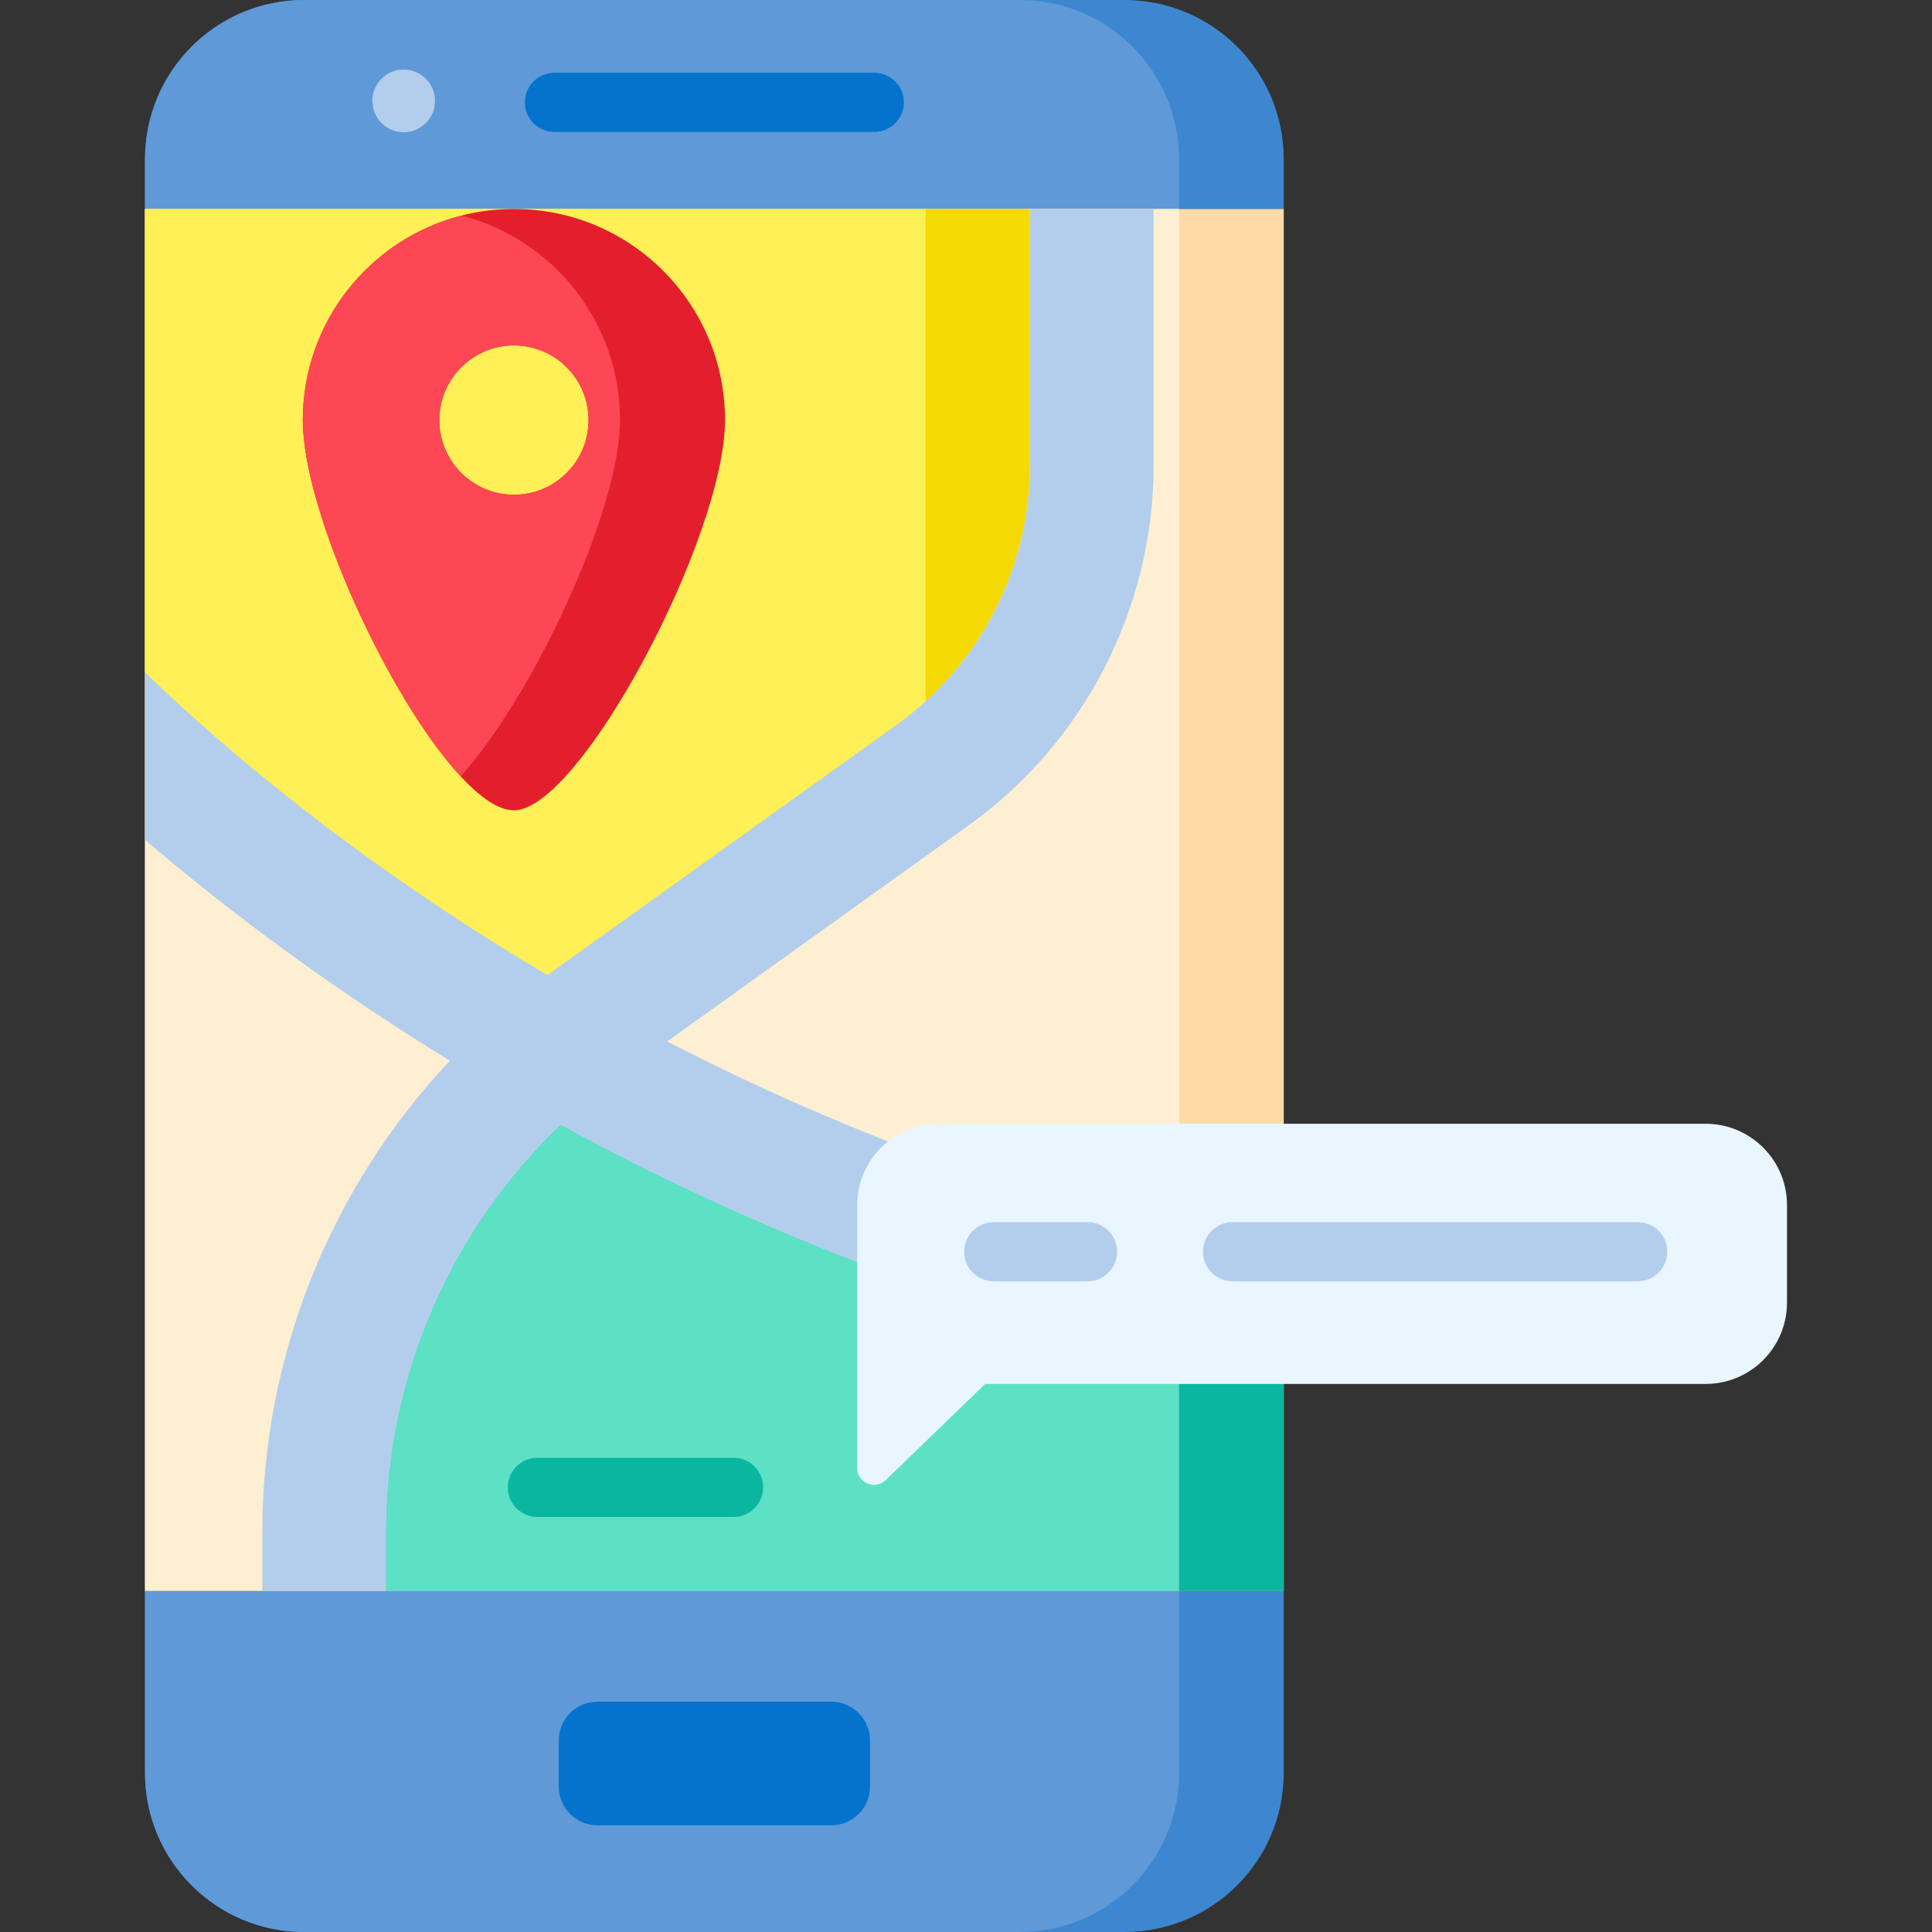
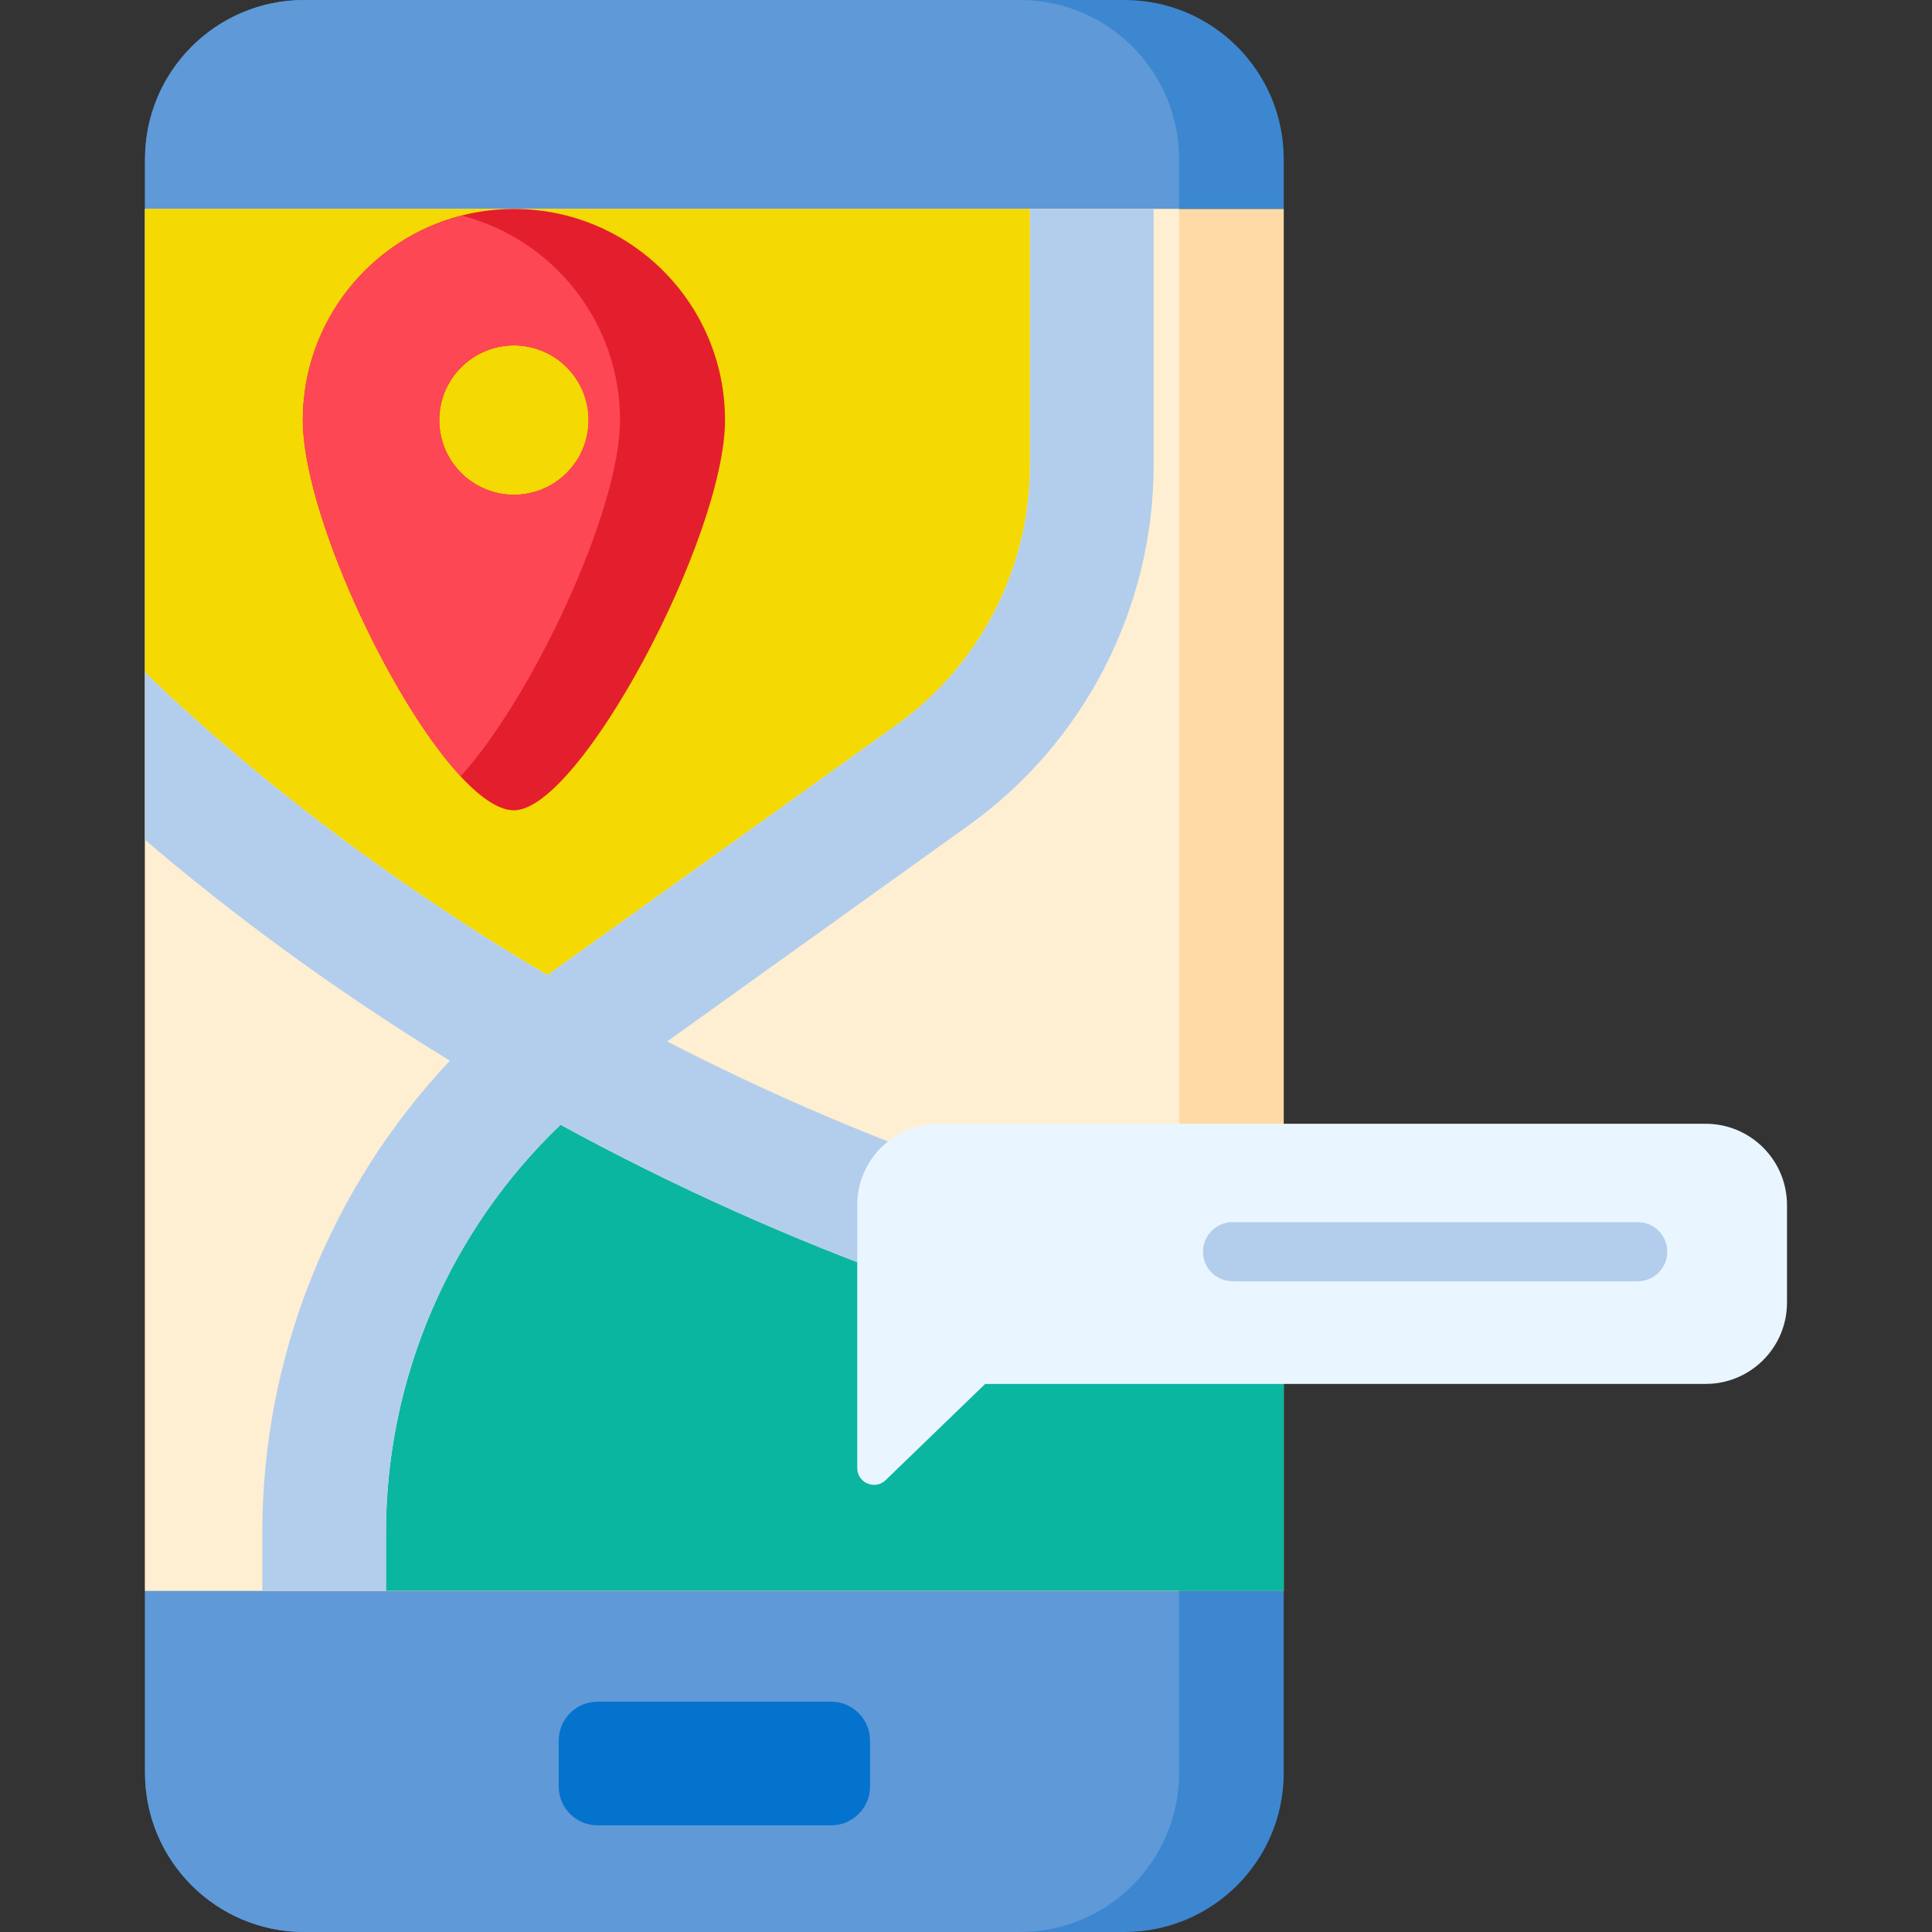
<svg xmlns="http://www.w3.org/2000/svg" id="Capa_1" enable-background="new 0 0 490 490" height="512" viewBox="0 0 490 490" width="512">
  <rect x="0" y="0" width="490" height="490" fill="#333333" stroke="none" />
  <g>
    <g fill="#3c87d0">
      <path d="m325.585 40.368c0-22.293-18.075-40.368-40.368-40.368h-208.071c-22.293 0-40.368 18.075-40.368 40.368v12.631h288.807z" />
      <path d="m36.778 403.461v46.169c0 22.293 18.075 40.368 40.368 40.368h208.071c22.293 0 40.368-18.075 40.368-40.368v-46.169z" />
    </g>
    <g fill="#5f99d7">
      <path d="m299.049 40.367c0-22.295-18.082-40.367-40.367-40.367h-181.537c-22.296 0-40.367 18.072-40.367 40.367v12.632h262.271z" />
      <path d="m36.778 403.461v46.172c0 22.296 18.072 40.367 40.367 40.367h181.537c22.286 0 40.367-18.072 40.367-40.367v-46.172z" />
    </g>
    <path d="m36.778 52.999h288.811v350.462h-288.811z" fill="#fedba6" />
    <path d="m36.778 52.999h262.261v350.462h-262.261z" fill="#ffefd2" />
    <path d="m261.224 52.999v64.993c0 22.863-9.735 44.612-26.429 59.867-2.33 2.127-4.802 4.123-7.395 5.987l-88.099 63.129c-.152.111-.304.223-.456.334-4.173-2.462-8.327-4.984-12.45-7.557-45.483-28.394-76.116-56.079-89.619-69.237v-117.516z" fill="#f4d902" />
-     <path d="m234.796 52.999v124.86c-2.33 2.127-4.802 4.123-7.395 5.987l-88.099 63.129c-.152.111-.304.223-.456.334-4.173-2.462-8.327-4.984-12.45-7.557-45.483-28.394-76.116-56.079-89.619-69.237v-117.516z" fill="#fef056" />
    <path d="m325.589 350.735v52.726h-227.698v-14.779c0-39.253 16.269-76.652 44.278-103.415 28.637 15.63 58.419 29.002 88.889 39.922 22.296 7.992 44.987 14.658 67.981 19.996 8.813 2.055 17.656 3.899 26.55 5.55z" fill="#0ab69f" />
-     <path d="m299.039 345.184v58.277h-201.148v-14.779c0-39.253 16.269-76.652 44.278-103.415 28.637 15.63 58.419 29.002 88.889 39.922 22.296 7.991 44.986 14.657 67.981 19.995z" fill="#5de1c4" />
    <path d="m210.792 462.956h-59.222c-5.451 0-9.87-4.419-9.87-9.87v-11.629c0-5.451 4.419-9.87 9.87-9.87h59.222c5.451 0 9.87 4.419 9.87 9.87v11.629c0 5.451-4.419 9.87-9.87 9.87z" fill="#0473ce" />
    <path d="m130.347 52.999c-4.599 0-9.066.577-13.321 1.671-23.137 5.926-40.226 26.905-40.226 51.875 0 23.177 21.931 70.828 40.013 90.338 4.984 5.389 9.674 8.631 13.533 8.631 16.765 0 53.536-69.399 53.536-98.968.001-29.569-23.966-53.547-53.535-53.547zm-18.933 53.546c0-10.454 8.479-18.933 18.933-18.933s18.923 8.479 18.923 18.933-8.469 18.933-18.923 18.933-18.933-8.478-18.933-18.933z" fill="#e41f2d" />
    <path d="m117.026 54.671c-23.137 5.926-40.226 26.905-40.226 51.875 0 23.177 21.931 70.828 40.013 90.338 17.849-19.51 40.438-67.161 40.438-90.338.001-24.97-17.088-45.949-40.225-51.875zm13.321 70.807c-10.454 0-18.933-8.479-18.933-18.933s8.479-18.933 18.933-18.933 18.923 8.479 18.923 18.933c0 10.455-8.469 18.933-18.923 18.933z" fill="#fd4755" />
    <path d="m242.328 295.903c-24.933-8.891-49.389-19.524-73.1-31.769l76.442-54.797c29.378-21.049 46.923-55.198 46.923-91.347v-64.988h-31.369v64.987c0 26.057-12.645 50.676-33.824 65.852l-88.102 63.137c-.151.108-.303.216-.454.335-4.175-2.466-8.329-4.987-12.45-7.561-45.484-28.394-76.117-56.074-89.617-69.238v42.488c17.177 14.711 41.288 33.478 71.985 52.721 1.774 1.114 3.548 2.217 5.333 3.299-30.211 32.061-47.572 74.873-47.572 119.655v14.786h31.369v-14.786c0-39.254 16.268-76.647 44.273-103.408 28.643 15.63 58.421 29 88.892 39.914 30.839 11.055 62.445 19.589 94.527 25.549v-31.931c-28.231-5.548-56.062-13.196-83.256-22.898z" fill="#b3ceec" />
    <path d="m432.595 350.994h-182.727l-25.239 24.398c-2.7 2.61-7.211.697-7.211-3.059v-66.693c0-11.392 9.235-20.627 20.627-20.627h194.55c11.392 0 20.627 9.235 20.627 20.627v24.727c0 11.392-9.235 20.627-20.627 20.627z" fill="#eaf6ff" />
    <g>
      <path d="m186.049 384.729h-49.757c-4.142 0-7.5-3.358-7.5-7.5s3.358-7.5 7.5-7.5h49.757c4.142 0 7.5 3.358 7.5 7.5s-3.358 7.5-7.5 7.5z" fill="#0ab69f" />
    </g>
    <g>
      <path d="m415.364 324.962h-102.76c-4.142 0-7.5-3.358-7.5-7.5s3.358-7.5 7.5-7.5h102.759c4.142 0 7.5 3.358 7.5 7.5s-3.357 7.5-7.499 7.5z" fill="#b3ceec" />
    </g>
    <g>
-       <path d="m275.828 324.962h-23.797c-4.142 0-7.5-3.358-7.5-7.5s3.358-7.5 7.5-7.5h23.797c4.142 0 7.5 3.358 7.5 7.5s-3.358 7.5-7.5 7.5z" fill="#b3ceec" />
-     </g>
+       </g>
    <g>
-       <circle cx="102.386" cy="25.587" fill="#b3ceec" r="7.945" />
-     </g>
+       </g>
    <g>
-       <path d="m221.744 33.46h-81.125c-4.142 0-7.5-3.358-7.5-7.5s3.358-7.5 7.5-7.5h81.125c4.142 0 7.5 3.358 7.5 7.5s-3.358 7.5-7.5 7.5z" fill="#0473ce" />
-     </g>
+       </g>
  </g>
</svg>